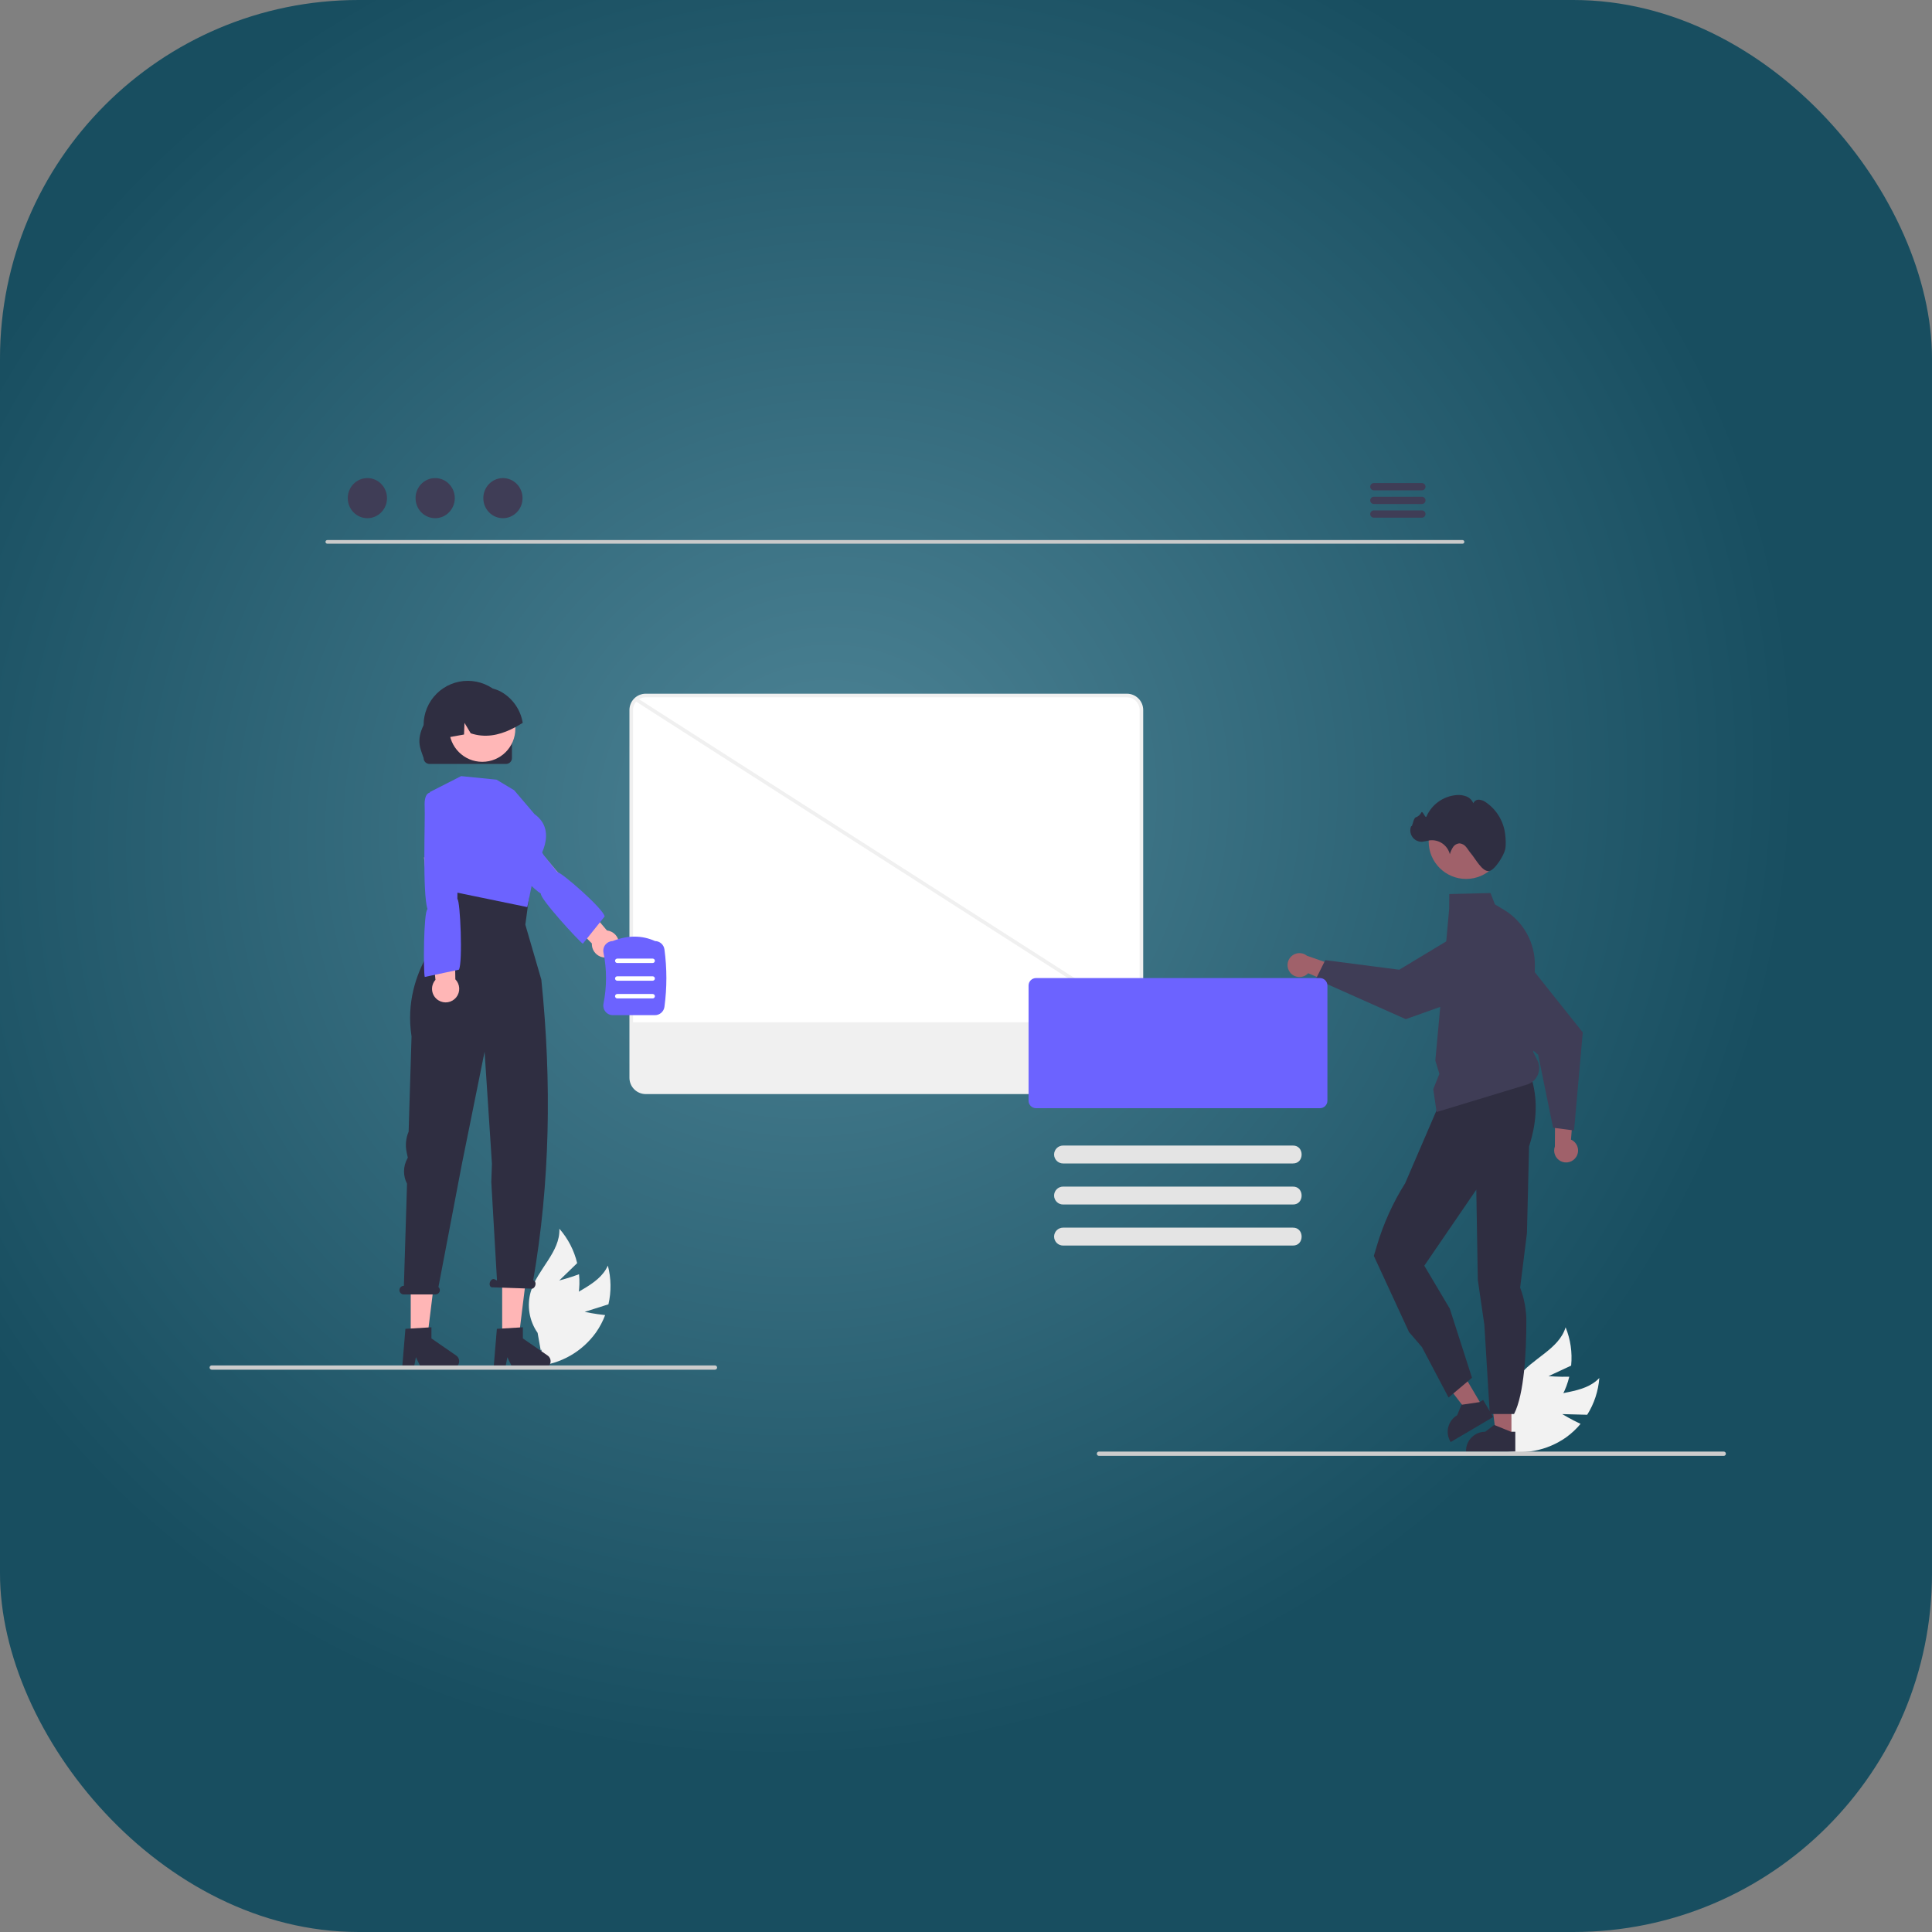
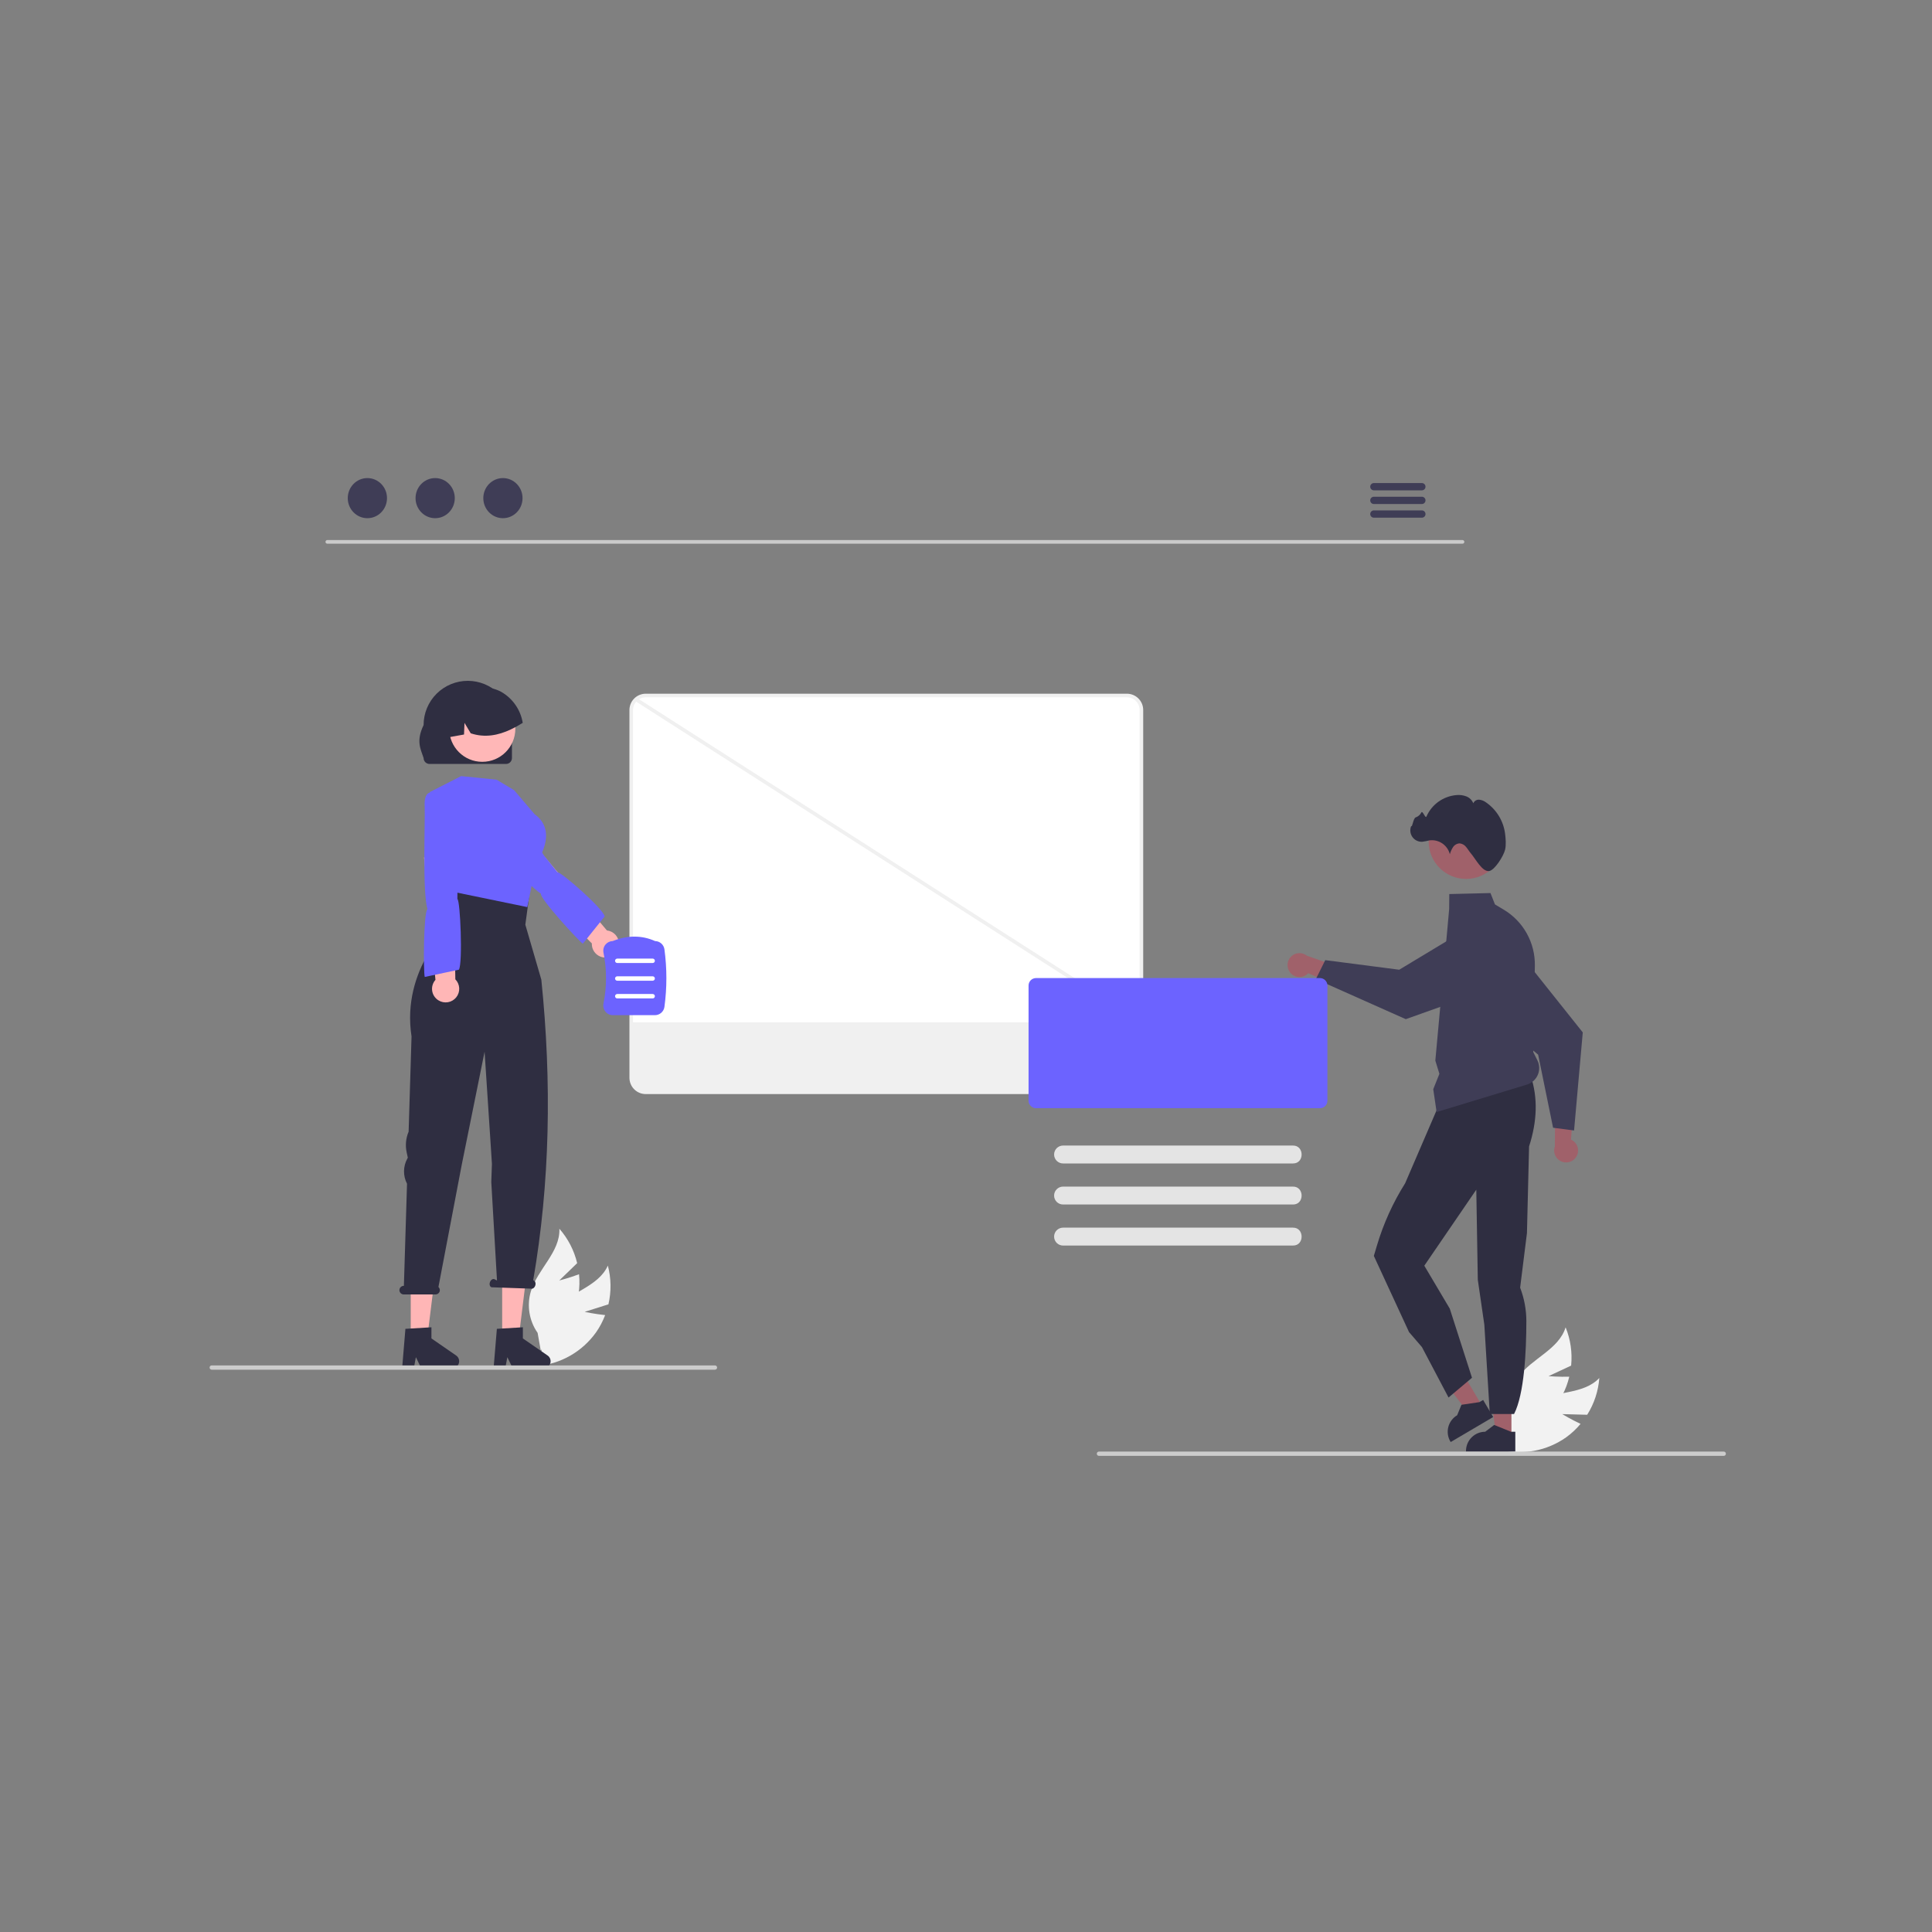
<svg xmlns="http://www.w3.org/2000/svg" width="242" height="242" viewBox="0 0 242 242" fill="none">
  <rect x="0" y="0" width="242" height="242" fill="#808080" stroke="none" />
-   <rect width="242" height="242" rx="44.915" fill="url(#paint0_radial_175_563)" />
  <path d="M195.687 177.13L198.81 177.212C199.684 175.824 200.205 174.243 200.329 172.606C198.328 174.728 194.798 174.195 192.213 175.547C191.41 175.975 190.714 176.578 190.176 177.311C189.638 178.045 189.271 178.89 189.104 179.784L187.816 181.587C189.24 181.948 190.725 181.996 192.169 181.728C193.613 181.459 194.981 180.881 196.18 180.033C196.848 179.551 197.453 178.986 197.98 178.352C196.821 177.817 195.687 177.13 195.687 177.13Z" fill="#F2F2F2" />
  <path d="M193.967 172.374L196.799 171.055C196.961 169.422 196.723 167.775 196.105 166.255C195.26 169.047 191.862 170.144 190.152 172.506C189.624 173.247 189.27 174.098 189.115 174.994C188.96 175.891 189.009 176.81 189.259 177.685L188.91 179.874C190.345 179.562 191.696 178.942 192.868 178.058C194.041 177.174 195.008 176.046 195.703 174.752C196.086 174.023 196.375 173.248 196.564 172.446C195.288 172.483 193.967 172.374 193.967 172.374Z" fill="#F2F2F2" />
  <path d="M189.321 179.965H187.405L186.494 172.577H189.321L189.321 179.965Z" fill="#A0616A" />
  <path d="M189.266 179.34L187.222 178.51L187.162 178.485L186.033 179.34C185.414 179.34 184.818 179.579 184.371 180.007C183.923 180.436 183.659 181.02 183.632 181.639C183.629 181.673 183.629 181.708 183.629 181.744V181.823H189.806V179.34L189.266 179.34Z" fill="#2F2E41" />
  <path d="M185.67 176.144L184.019 177.116L179.486 171.21L181.923 169.776L185.67 176.144Z" fill="#A0616A" />
  <path d="M186.811 177.117L186.587 176.736L185.775 175.356L185.353 175.605L185.309 175.63L183.126 175.952L183.061 175.961L182.523 177.271C182.251 177.431 182.013 177.643 181.823 177.895C181.633 178.147 181.494 178.434 181.415 178.74C181.336 179.045 181.317 179.363 181.361 179.676C181.405 179.989 181.51 180.29 181.67 180.562L181.71 180.629L187.033 177.496L186.811 177.117Z" fill="#2F2E41" />
  <path d="M191.746 134.795C192.644 137.504 192.549 140.444 191.53 143.6L191.264 154.448L190.41 161.291C190.925 162.632 191.189 164.056 191.189 165.492C191.186 169.257 190.932 174.606 189.649 177.119H186.612L185.926 165.929L185.108 160.303L185.007 154.275L184.919 149.017L181.616 153.846L178.407 158.539L181.597 163.919L184.38 172.577L181.442 175.051L178.11 168.733L176.495 166.857L172.086 157.313L172.482 155.984C173.298 153.247 174.483 150.635 176.005 148.218L180.39 138.04L191.746 134.795Z" fill="#2F2E41" />
  <path d="M141.156 136.819H80.882C80.401 136.819 79.94 136.627 79.6 136.287C79.26 135.947 79.069 135.486 79.068 135.005V88.932C79.069 88.451 79.26 87.99 79.6 87.65C79.94 87.309 80.401 87.118 80.882 87.118H141.156C141.637 87.118 142.098 87.309 142.439 87.65C142.779 87.99 142.97 88.451 142.97 88.932V135.005C142.97 135.486 142.779 135.947 142.439 136.287C142.098 136.627 141.637 136.819 141.156 136.819Z" fill="white" />
  <path d="M141.157 137.044H80.883C80.342 137.043 79.824 136.828 79.442 136.446C79.059 136.063 78.844 135.545 78.844 135.005V88.931C78.844 88.39 79.059 87.872 79.442 87.49C79.824 87.108 80.342 86.893 80.883 86.892H141.157C141.697 86.893 142.215 87.108 142.598 87.49C142.98 87.872 143.195 88.39 143.196 88.931V135.005C143.195 135.545 142.98 136.063 142.598 136.446C142.215 136.828 141.697 137.043 141.157 137.044ZM80.883 87.342C80.461 87.342 80.058 87.51 79.76 87.808C79.462 88.106 79.294 88.51 79.293 88.931V135.005C79.294 135.426 79.462 135.83 79.76 136.128C80.058 136.426 80.461 136.593 80.883 136.594H141.157C141.578 136.593 141.982 136.426 142.28 136.128C142.578 135.83 142.745 135.426 142.746 135.005V88.931C142.745 88.51 142.578 88.106 142.28 87.808C141.982 87.51 141.578 87.342 141.157 87.342H80.883Z" fill="#F0F0F0" />
  <path d="M79.207 128.049V135.006C79.208 135.45 79.384 135.875 79.698 136.189C80.012 136.503 80.438 136.68 80.882 136.68H141.156C141.6 136.68 142.025 136.503 142.339 136.189C142.653 135.875 142.83 135.45 142.831 135.006V128.049H79.207Z" fill="#F0F0F0" />
  <path d="M79.776 87.412L79.533 87.79L142.71 128.238L142.953 127.86L79.776 87.412Z" fill="#F0F0F0" />
  <path d="M183.199 68.104H40.993C40.933 68.103 40.876 68.078 40.835 68.035C40.793 67.993 40.77 67.936 40.77 67.876C40.77 67.816 40.793 67.759 40.835 67.716C40.876 67.673 40.933 67.649 40.993 67.647H183.199C183.258 67.649 183.315 67.673 183.357 67.716C183.399 67.759 183.422 67.816 183.422 67.876C183.422 67.936 183.399 67.993 183.357 68.035C183.315 68.078 183.258 68.103 183.199 68.104Z" fill="#CACACA" />
  <path d="M46.018 64.908C47.375 64.908 48.475 63.783 48.475 62.396C48.475 61.009 47.375 59.884 46.018 59.884C44.661 59.884 43.56 61.009 43.56 62.396C43.56 63.783 44.661 64.908 46.018 64.908Z" fill="#3F3D56" />
  <path d="M54.508 64.908C55.865 64.908 56.965 63.783 56.965 62.396C56.965 61.009 55.865 59.884 54.508 59.884C53.151 59.884 52.051 61.009 52.051 62.396C52.051 63.783 53.151 64.908 54.508 64.908Z" fill="#3F3D56" />
  <path d="M62.996 64.908C64.353 64.908 65.453 63.783 65.453 62.396C65.453 61.009 64.353 59.884 62.996 59.884C61.639 59.884 60.539 61.009 60.539 62.396C60.539 63.783 61.639 64.908 62.996 64.908Z" fill="#3F3D56" />
  <path d="M178.11 60.507H172.08C171.961 60.51 171.847 60.559 171.763 60.644C171.68 60.73 171.633 60.844 171.633 60.964C171.633 61.083 171.68 61.198 171.763 61.283C171.847 61.369 171.961 61.418 172.08 61.42H178.11C178.229 61.418 178.343 61.369 178.427 61.283C178.51 61.198 178.557 61.083 178.557 60.964C178.557 60.844 178.51 60.73 178.427 60.644C178.343 60.559 178.229 60.51 178.11 60.507Z" fill="#3F3D56" />
  <path d="M178.11 62.22H172.08C171.961 62.223 171.847 62.272 171.763 62.357C171.68 62.442 171.633 62.557 171.633 62.677C171.633 62.796 171.68 62.911 171.763 62.996C171.847 63.082 171.961 63.131 172.08 63.133H178.11C178.229 63.131 178.343 63.082 178.427 62.996C178.51 62.911 178.557 62.796 178.557 62.677C178.557 62.557 178.51 62.442 178.427 62.357C178.343 62.272 178.229 62.223 178.11 62.22Z" fill="#3F3D56" />
  <path d="M178.11 63.932H172.08C171.961 63.934 171.847 63.984 171.763 64.069C171.68 64.154 171.633 64.269 171.633 64.389C171.633 64.508 171.68 64.623 171.763 64.708C171.847 64.794 171.961 64.843 172.08 64.845H178.11C178.229 64.843 178.343 64.794 178.427 64.708C178.51 64.623 178.557 64.508 178.557 64.389C178.557 64.269 178.51 64.154 178.427 64.069C178.343 63.984 178.229 63.934 178.11 63.932Z" fill="#3F3D56" />
  <path d="M161.584 121.795C161.716 121.968 161.884 122.11 162.077 122.212C162.269 122.313 162.482 122.371 162.699 122.381C162.916 122.391 163.133 122.353 163.335 122.271C163.536 122.188 163.717 122.062 163.864 121.902L168.714 124.012L168.242 121.304L163.708 119.716C163.423 119.486 163.063 119.369 162.698 119.387C162.332 119.405 161.985 119.556 161.723 119.812C161.461 120.068 161.303 120.412 161.277 120.777C161.252 121.143 161.361 121.505 161.584 121.795Z" fill="#A0616A" />
  <path d="M165.999 120.266L175.264 121.467L184.818 115.711C185.329 115.403 185.9 115.207 186.492 115.136C187.084 115.064 187.685 115.119 188.254 115.297C188.824 115.474 189.349 115.77 189.796 116.165C190.243 116.56 190.601 117.046 190.847 117.589C191.29 118.573 191.341 119.689 190.988 120.709C190.636 121.729 189.907 122.575 188.95 123.075L176.111 127.65L176.087 127.659L164.822 122.641L165.999 120.266Z" fill="#3F3D56" />
  <path d="M179.527 136.433L180.297 134.507L179.788 132.852L181.297 116.354L181.52 113.853L181.535 111.989L186.696 111.863L187.255 113.284L188.363 113.947C189.57 114.671 190.566 115.7 191.249 116.931C191.932 118.162 192.279 119.551 192.255 120.959L192.055 131.781L192.57 132.811C192.71 133.091 192.788 133.397 192.798 133.71C192.808 134.023 192.75 134.334 192.629 134.622C192.508 134.91 192.325 135.169 192.095 135.38C191.864 135.591 191.59 135.75 191.293 135.845L179.948 139.293L179.527 136.433Z" fill="#3F3D56" />
  <path d="M183.642 110.095C186.231 110.095 188.331 107.996 188.331 105.407C188.331 102.817 186.231 100.718 183.642 100.718C181.052 100.718 178.953 102.817 178.953 105.407C178.953 107.996 181.052 110.095 183.642 110.095Z" fill="#A0616A" />
  <path d="M188.527 106.429C188.667 105.84 188.603 105.011 188.524 104.418C188.422 103.636 188.158 102.883 187.747 102.21C187.337 101.536 186.789 100.957 186.141 100.508C185.892 100.319 185.596 100.202 185.285 100.169C185.13 100.155 184.975 100.192 184.841 100.272C184.708 100.353 184.604 100.474 184.543 100.617C184.465 100.422 184.348 100.245 184.198 100.097C184.049 99.949 183.871 99.833 183.675 99.757C183.282 99.606 182.859 99.549 182.44 99.59C181.627 99.657 180.848 99.943 180.184 100.417C179.521 100.891 178.999 101.536 178.672 102.283C178.547 102.581 178.197 101.482 178.038 101.763C177.893 102.055 177.638 102.279 177.33 102.386C177.019 102.472 176.893 103.753 176.77 103.455C176.675 103.675 176.638 103.917 176.661 104.156C176.684 104.395 176.768 104.624 176.904 104.822C177.04 105.021 177.224 105.181 177.438 105.289C177.653 105.397 177.891 105.449 178.132 105.44C178.445 105.4 178.757 105.34 179.063 105.262C179.626 105.191 180.196 105.329 180.665 105.649C181.133 105.969 181.468 106.45 181.607 107C181.692 106.68 181.829 106.376 182.012 106.1C182.104 105.962 182.228 105.849 182.374 105.769C182.519 105.689 182.681 105.645 182.847 105.641C183.006 105.659 183.159 105.709 183.297 105.789C183.435 105.868 183.556 105.975 183.651 106.103C183.858 106.345 184.013 106.628 184.221 106.869C184.831 107.576 185.656 109.226 186.526 109.106C187.212 109.011 188.336 107.234 188.527 106.429Z" fill="#2F2E41" />
  <path d="M197.417 144.937C197.538 144.756 197.618 144.551 197.651 144.336C197.684 144.121 197.67 143.902 197.609 143.693C197.548 143.484 197.442 143.291 197.299 143.127C197.155 142.964 196.978 142.834 196.779 142.746L197.2 137.474L194.793 138.799L194.761 143.603C194.637 143.947 194.642 144.325 194.778 144.666C194.913 145.006 195.169 145.285 195.496 145.449C195.824 145.614 196.2 145.653 196.554 145.558C196.908 145.464 197.215 145.243 197.417 144.937Z" fill="#A0616A" />
  <path d="M194.537 141.26L192.666 132.107L184.122 124.936C183.665 124.553 183.295 124.077 183.035 123.54C182.775 123.003 182.632 122.417 182.615 121.821C182.598 121.225 182.707 120.631 182.936 120.081C183.165 119.53 183.508 119.033 183.942 118.625C184.729 117.886 185.768 117.476 186.847 117.479C187.926 117.481 188.963 117.896 189.747 118.639L198.24 129.298L198.256 129.319L197.165 141.602L194.537 141.26Z" fill="#3F3D56" />
  <path d="M215.914 182.36H137.653C137.618 182.36 137.583 182.353 137.551 182.34C137.518 182.326 137.488 182.306 137.463 182.282C137.439 182.257 137.419 182.227 137.405 182.195C137.392 182.162 137.385 182.127 137.385 182.092C137.385 182.057 137.392 182.022 137.405 181.989C137.419 181.957 137.439 181.927 137.463 181.902C137.488 181.877 137.518 181.858 137.551 181.844C137.583 181.831 137.618 181.824 137.653 181.824H215.914C215.949 181.824 215.984 181.831 216.017 181.844C216.049 181.858 216.079 181.877 216.104 181.902C216.129 181.927 216.148 181.957 216.162 181.989C216.175 182.022 216.182 182.057 216.182 182.092C216.182 182.127 216.175 182.162 216.162 182.195C216.148 182.227 216.129 182.257 216.104 182.282C216.079 182.306 216.049 182.326 216.017 182.34C215.984 182.353 215.949 182.36 215.914 182.36Z" fill="#CCCCCC" />
  <path d="M165.335 138.811H129.771C129.523 138.811 129.285 138.713 129.11 138.537C128.935 138.362 128.836 138.124 128.836 137.877V123.446C128.836 123.198 128.935 122.961 129.11 122.785C129.285 122.61 129.523 122.512 129.771 122.511H165.335C165.583 122.512 165.821 122.61 165.996 122.785C166.171 122.961 166.27 123.198 166.27 123.446V137.877C166.27 138.124 166.171 138.362 165.996 138.537C165.821 138.713 165.583 138.811 165.335 138.811Z" fill="#6C63FF" />
  <path d="M161.95 145.733H133.159C133.011 145.734 132.865 145.705 132.729 145.648C132.592 145.592 132.469 145.51 132.364 145.405C132.26 145.301 132.177 145.177 132.121 145.041C132.064 144.905 132.035 144.759 132.035 144.612C132.035 144.464 132.064 144.318 132.121 144.182C132.177 144.046 132.26 143.922 132.364 143.818C132.469 143.714 132.592 143.631 132.729 143.575C132.865 143.519 133.011 143.49 133.159 143.49H161.95C163.397 143.47 163.411 145.754 161.95 145.733Z" fill="#E4E4E4" />
  <path d="M161.949 150.875H133.157C132.859 150.875 132.574 150.757 132.364 150.547C132.153 150.337 132.035 150.051 132.035 149.754C132.035 149.456 132.153 149.171 132.364 148.961C132.574 148.75 132.859 148.632 133.157 148.632H161.949C163.395 148.612 163.41 150.896 161.949 150.875Z" fill="#E4E4E4" />
  <path d="M161.95 156.017H133.159C133.011 156.017 132.865 155.988 132.729 155.932C132.592 155.875 132.469 155.793 132.364 155.689C132.26 155.584 132.177 155.461 132.121 155.324C132.064 155.188 132.035 155.042 132.035 154.895C132.035 154.747 132.064 154.601 132.121 154.465C132.177 154.329 132.26 154.205 132.364 154.101C132.469 153.997 132.592 153.914 132.729 153.858C132.865 153.802 133.011 153.773 133.159 153.773H161.95C163.397 153.753 163.411 156.037 161.95 156.017Z" fill="#E4E4E4" />
  <path d="M73.234 164.322L76.212 163.378C76.583 161.78 76.558 160.115 76.14 158.528C74.943 161.188 71.433 161.84 69.433 163.964C68.815 164.631 68.354 165.428 68.086 166.297C67.817 167.167 67.748 168.085 67.882 168.985L67.256 171.11C68.719 170.985 70.138 170.544 71.415 169.818C72.691 169.092 73.795 168.098 74.65 166.904C75.124 166.229 75.51 165.498 75.8 164.727C74.53 164.6 73.234 164.322 73.234 164.322Z" fill="#F2F2F2" />
  <path d="M70.051 160.393L72.295 158.22C71.915 156.624 71.15 155.145 70.068 153.911C70.184 156.826 67.333 158.974 66.49 161.767C66.233 162.64 66.177 163.559 66.324 164.457C66.472 165.355 66.819 166.208 67.341 166.953L67.728 169.135C68.982 168.37 70.055 167.343 70.874 166.124C71.693 164.904 72.237 163.522 72.47 162.072C72.593 161.257 72.613 160.43 72.529 159.611C71.335 160.063 70.051 160.393 70.051 160.393Z" fill="#F2F2F2" />
  <path d="M76.05 119.924C75.805 119.957 75.555 119.936 75.32 119.862C75.083 119.788 74.867 119.663 74.684 119.496C74.501 119.329 74.358 119.124 74.263 118.896C74.168 118.667 74.124 118.421 74.135 118.174L63.318 107.199L66.338 105.097L76.021 116.546C76.435 116.591 76.818 116.787 77.097 117.096C77.376 117.405 77.532 117.806 77.536 118.222C77.54 118.638 77.39 119.042 77.116 119.355C76.843 119.669 76.463 119.871 76.05 119.924Z" fill="#FFB6B6" />
  <path d="M59.99 102.452C59.99 102.452 59.224 102.911 60.499 104.311C61.521 105.431 65.978 110.816 67.758 111.941C67.564 112.501 72.485 117.865 73.003 118.207L75.739 114.793C75.582 113.815 70.2 109.142 69.829 109.261L68.112 107.127L64.224 100.604L60.538 102.11L59.99 102.452Z" fill="#6C63FF" />
  <path d="M51.447 167.845H53.487L54.457 159.98H51.447L51.447 167.845Z" fill="#FFB6B6" />
  <path d="M50.782 166.448L54.04 166.254V167.65L57.137 169.789C57.29 169.895 57.405 170.046 57.466 170.222C57.527 170.398 57.529 170.588 57.474 170.766C57.419 170.943 57.308 171.098 57.158 171.209C57.009 171.319 56.828 171.378 56.642 171.378H52.763L52.094 169.998L51.834 171.378H50.371L50.782 166.448Z" fill="#2F2E41" />
  <path d="M62.902 167.845H64.942L65.912 159.98H62.902V167.845Z" fill="#FFB6B6" />
  <path d="M62.237 166.448L65.495 166.254V167.65L68.592 169.789C68.745 169.895 68.86 170.046 68.921 170.222C68.982 170.398 68.985 170.588 68.929 170.766C68.874 170.943 68.763 171.098 68.614 171.209C68.464 171.319 68.283 171.378 68.097 171.378H64.218L63.55 169.998L63.289 171.378H61.826L62.237 166.448Z" fill="#2F2E41" />
  <path d="M50.569 161.063H50.591L50.983 148.274C50.73 147.784 50.601 147.24 50.608 146.688C50.616 146.137 50.76 145.596 51.027 145.114L51.083 145.012L50.938 144.337C50.751 143.47 50.837 142.567 51.184 141.75L51.549 129.82C50.242 121.349 56.471 115.825 56.471 115.825L55.333 111.036L66.603 109.928L65.803 115.825L67.806 122.708C69.131 135.611 68.89 148.185 66.789 160.366L66.846 160.395C67.052 160.467 67.141 160.752 67.044 161.034C66.947 161.315 66.701 161.485 66.494 161.414L61.566 161.243C61.36 161.172 61.271 160.886 61.369 160.604C61.466 160.323 61.712 160.153 61.918 160.224L62.253 160.393L61.538 148.052L61.618 145.798L61.454 143.241L60.699 131.738L57.84 145.883L54.919 161.205C55 161.278 55.056 161.374 55.081 161.48C55.106 161.585 55.099 161.696 55.06 161.798C55.02 161.899 54.951 161.986 54.861 162.047C54.772 162.109 54.666 162.141 54.557 162.141H50.569C50.426 162.141 50.289 162.084 50.189 161.983C50.088 161.882 50.031 161.745 50.031 161.602C50.031 161.459 50.088 161.322 50.189 161.221C50.289 161.12 50.426 161.063 50.569 161.063Z" fill="#2F2E41" />
  <path d="M64.409 98.988L62.192 97.659L57.76 97.215L53.842 99.21L53.881 105.305L56.367 111.626L66.049 113.622L67.179 108.067C67.179 108.067 70.06 104.197 66.957 101.98L64.409 98.988Z" fill="#6C63FF" />
  <path d="M54.92 125.302C54.709 125.172 54.529 124.998 54.394 124.791C54.258 124.585 54.169 124.351 54.133 124.106C54.097 123.861 54.115 123.612 54.186 123.375C54.258 123.138 54.38 122.92 54.544 122.735L53.115 107.392L56.784 107.675L57.035 122.668C57.327 122.965 57.499 123.359 57.52 123.775C57.541 124.191 57.408 124.6 57.147 124.925C56.886 125.249 56.516 125.467 56.105 125.537C55.695 125.606 55.273 125.523 54.92 125.302Z" fill="#FFB6B6" />
  <path d="M53.975 99.272C53.975 99.272 53.091 99.142 53.193 101.033C53.275 102.547 52.886 111.878 53.551 113.874C53.047 114.185 53.02 121.779 53.204 122.372L57.483 121.46C57.981 120.603 57.653 112.752 57.291 112.609L57.312 109.871L58.258 100.846L54.616 99.354L53.975 99.272Z" fill="#6C63FF" />
  <path d="M75.844 126.723C75.73 126.583 75.647 126.419 75.604 126.244C75.561 126.068 75.557 125.886 75.593 125.708C76.016 123.602 76.016 121.433 75.593 119.327C75.557 119.15 75.561 118.967 75.604 118.792C75.647 118.616 75.73 118.453 75.844 118.313C75.954 118.179 76.092 118.07 76.248 117.994C76.405 117.919 76.576 117.879 76.749 117.876C78.613 117.134 80.398 117.134 82.056 117.877C82.342 117.882 82.617 117.988 82.832 118.178C83.046 118.368 83.186 118.627 83.226 118.911C83.551 121.305 83.551 123.731 83.226 126.125C83.185 126.412 83.043 126.674 82.824 126.864C82.605 127.054 82.325 127.159 82.035 127.159H76.767C76.591 127.16 76.416 127.121 76.256 127.045C76.097 126.97 75.956 126.86 75.844 126.723Z" fill="#6C63FF" />
  <path d="M77.318 120.627H81.752C81.826 120.627 81.896 120.598 81.948 120.546C81.999 120.494 82.028 120.423 82.028 120.35C82.028 120.277 81.999 120.206 81.948 120.154C81.896 120.102 81.826 120.073 81.752 120.073H77.318C77.245 120.073 77.174 120.102 77.122 120.154C77.07 120.206 77.041 120.276 77.041 120.35C77.041 120.423 77.07 120.494 77.122 120.546C77.174 120.598 77.245 120.627 77.318 120.627Z" fill="white" />
  <path d="M77.317 122.844H81.751C81.825 122.844 81.895 122.814 81.947 122.762C81.999 122.71 82.028 122.64 82.028 122.567C82.028 122.493 81.999 122.423 81.947 122.371C81.895 122.319 81.825 122.29 81.751 122.29H77.317C77.244 122.29 77.174 122.319 77.122 122.371C77.07 122.423 77.041 122.493 77.041 122.567C77.041 122.64 77.07 122.71 77.122 122.762C77.174 122.814 77.244 122.844 77.317 122.844Z" fill="white" />
  <path d="M77.318 125.062H81.752C81.826 125.062 81.896 125.032 81.948 124.98C82 124.928 82.029 124.858 82.029 124.784C82.029 124.711 82 124.64 81.948 124.588C81.896 124.537 81.826 124.507 81.752 124.507H77.318C77.245 124.507 77.174 124.537 77.122 124.588C77.07 124.64 77.041 124.711 77.041 124.784C77.041 124.858 77.07 124.928 77.122 124.98C77.174 125.032 77.245 125.062 77.318 125.062Z" fill="white" />
  <path d="M89.823 171.298C89.823 171.333 89.816 171.368 89.803 171.4C89.789 171.433 89.77 171.463 89.745 171.487C89.72 171.512 89.69 171.532 89.658 171.545C89.625 171.559 89.59 171.566 89.555 171.566H26.52C26.449 171.566 26.381 171.537 26.33 171.487C26.28 171.437 26.252 171.369 26.252 171.298C26.252 171.227 26.28 171.159 26.33 171.109C26.381 171.058 26.449 171.03 26.52 171.03H89.555C89.59 171.03 89.625 171.037 89.658 171.05C89.69 171.064 89.72 171.084 89.745 171.108C89.769 171.133 89.789 171.163 89.803 171.195C89.816 171.228 89.823 171.263 89.823 171.298Z" fill="#CCCCCC" />
  <path d="M64.126 94.95V90.82C64.127 90.093 63.985 89.373 63.707 88.701C63.43 88.029 63.023 87.419 62.509 86.904C61.996 86.39 61.386 85.981 60.715 85.703C60.043 85.424 59.323 85.28 58.596 85.28C57.87 85.279 57.15 85.422 56.478 85.7C55.806 85.978 55.196 86.385 54.682 86.899C54.167 87.413 53.76 88.023 53.481 88.695C53.203 89.366 53.06 90.086 53.06 90.813V90.82C52.084 92.852 52.694 93.819 53.06 94.95C53.06 95.146 53.138 95.335 53.278 95.475C53.417 95.614 53.606 95.692 53.803 95.692H63.383C63.58 95.692 63.769 95.614 63.908 95.475C64.047 95.335 64.126 95.147 64.126 94.95Z" fill="#2F2E41" />
  <path d="M60.409 95.425C62.697 95.425 64.551 93.571 64.551 91.284C64.551 88.996 62.697 87.142 60.409 87.142C58.122 87.142 56.268 88.996 56.268 91.284C56.268 93.571 58.122 95.425 60.409 95.425Z" fill="#FFB7B7" />
  <path d="M56.074 92.368C56.112 92.362 56.149 92.354 56.187 92.349C56.833 92.234 57.479 92.121 58.123 92.005L58.182 90.545L58.963 91.853C60.743 92.443 62.408 92.109 63.975 91.373C64.492 91.127 64.993 90.851 65.477 90.545C65.345 89.737 65.035 88.969 64.568 88.297C64.101 87.625 63.49 87.066 62.78 86.66C62.721 86.627 62.663 86.597 62.604 86.567L62.603 86.567L62.603 86.567L62.602 86.566L62.602 86.566C62.501 86.518 62.398 86.473 62.296 86.431C61.491 86.117 60.614 86.037 59.767 86.202C58.919 86.366 58.135 86.768 57.507 87.36C56.242 88.567 55.673 90.56 56.074 92.368Z" fill="#2F2E41" />
  <defs>
    <radialGradient id="paint0_radial_175_563" cx="0" cy="0" r="1" gradientUnits="userSpaceOnUse" gradientTransform="translate(103.119 101.306) rotate(56.517) scale(161.289 169.565)">
      <stop stop-color="#4D8496" />
      <stop offset="0.732" stop-color="#184E60" />
    </radialGradient>
  </defs>
</svg>